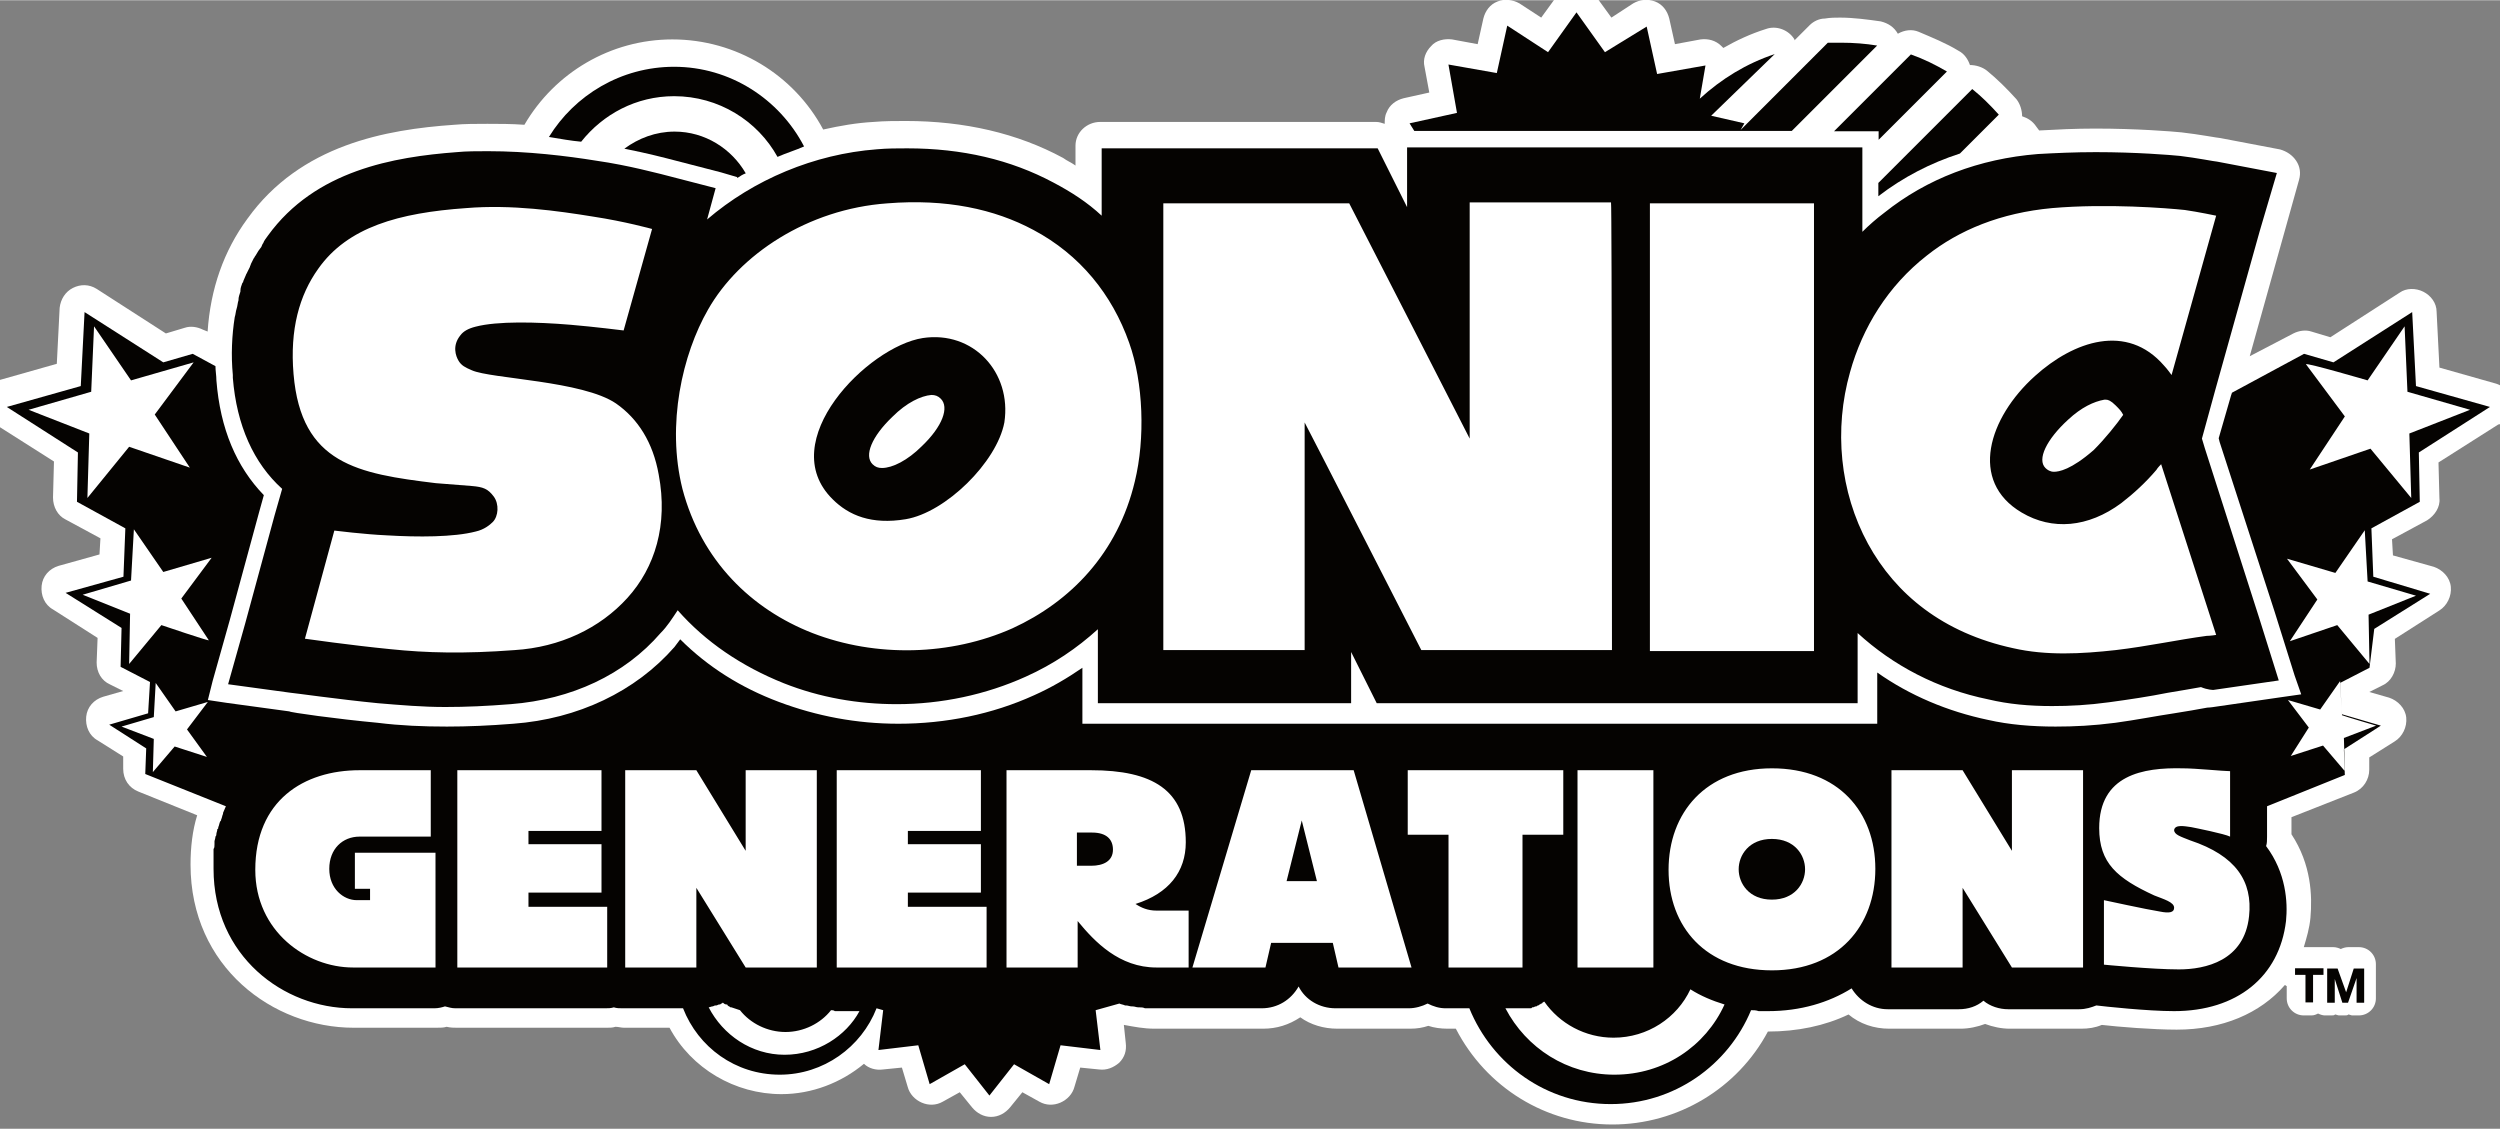
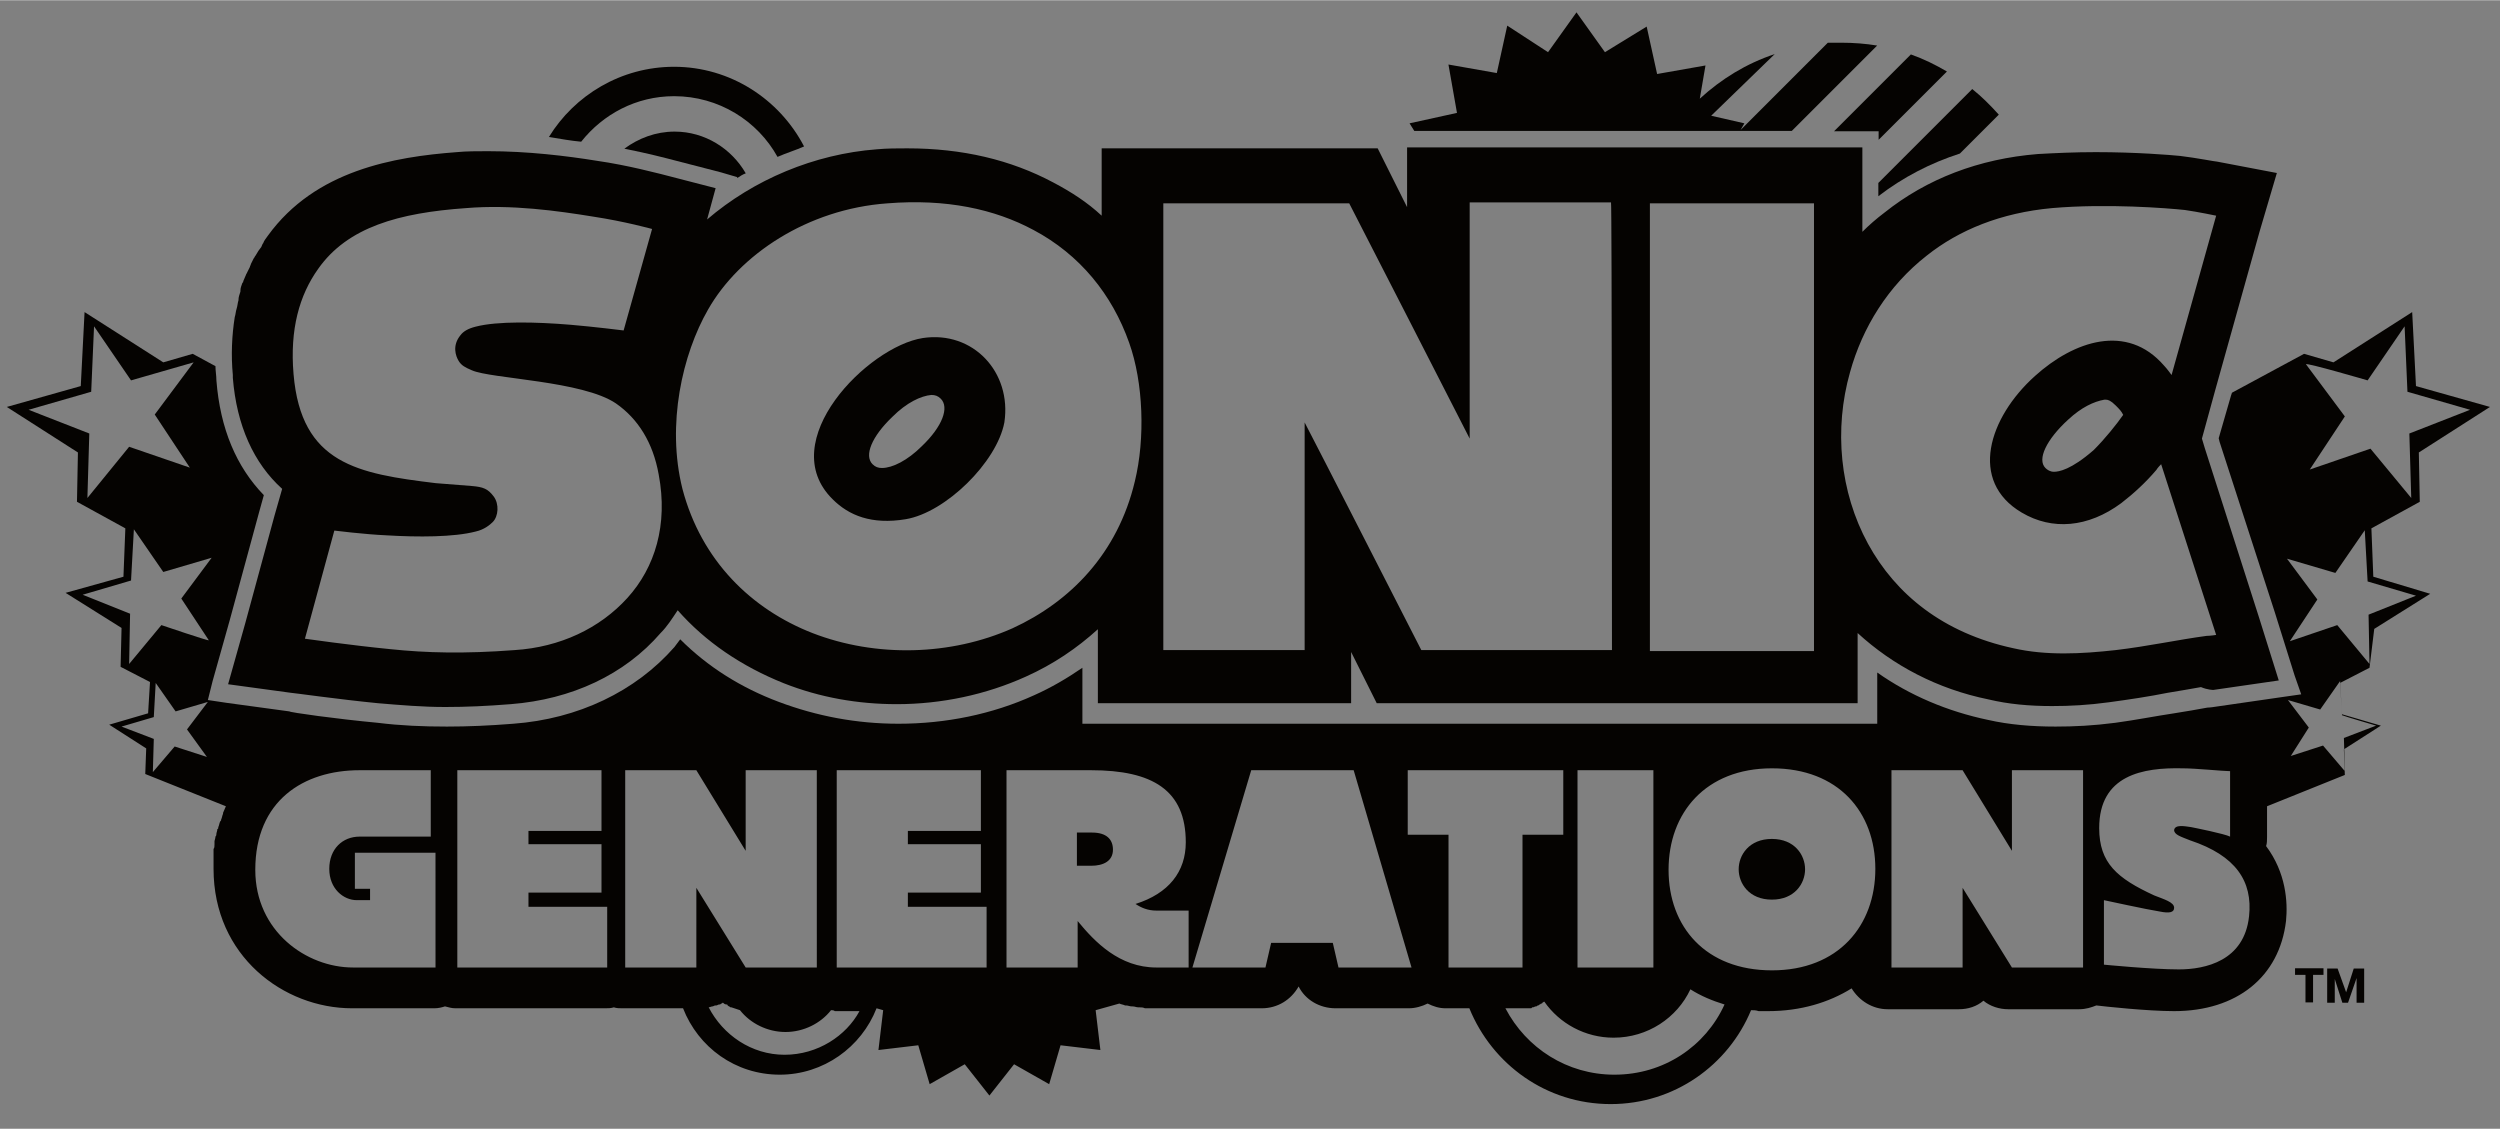
<svg xmlns="http://www.w3.org/2000/svg" xmlns:xlink="http://www.w3.org/1999/xlink" id="svg6181" viewBox="0 0 500 225.7" width="2500" height="1129">
  <rect x="0" y="0" width="500" height="225.7" fill="#808080" stroke="none" />
  <style>.st0{clip-path:url(#SVGID_2_)}.st1{fill:#fff}.st2{fill:#050301}</style>
  <g id="layer1" transform="translate(-43.808 -458.164)">
    <g transform="matrix(1.897 0 0 -1.897 -628.236 1248.487)" id="g4175">
      <defs>
        <path id="SVGID_1_" d="M236.1 244.3h500v225.8h-500z" />
      </defs>
      <clipPath id="SVGID_2_">
        <use xlink:href="#SVGID_1_" overflow="visible" />
      </clipPath>
      <g id="g4177" class="st0">
        <g id="g4183" transform="translate(619.256 374.088)">
-           <path id="path4185" class="st1" d="M0 0c-.1 1-.9 1.8-1.8 2.1l-6 1.7-.3 5.9c0 .9-.6 1.7-1.4 2.1-.8.4-1.8.4-2.5-.1L-19.3 7l-2 .6c-.6.2-1.3.1-1.9-.2L-27.8 5l5.2 18.6c.2.7.1 1.4-.3 2s-1 1-1.7 1.2l-6.3 1.2c-.2 0-2.3.4-4.1.6-1 .1-4.7.4-9.1.4-2.1 0-4.1-.1-5.9-.2-.1.1-.2.3-.3.4-.4.6-.9.9-1.5 1.1 0 .6-.2 1.3-.6 1.8-1 1.1-2 2.1-3.1 3-.5.4-1.2.6-1.8.6-.2.6-.6 1.2-1.2 1.5-1.3.8-2.8 1.4-4.2 2-.7.3-1.5.2-2.2-.2-.4.7-1 1.1-1.8 1.3-1.4.2-2.9.4-4.3.4-.5 0-1 0-1.6-.1-.6 0-1.2-.3-1.6-.7l-1.6-1.6v.1c-.6 1-1.9 1.5-3 1.1-1.6-.5-3.1-1.2-4.5-2l-.2.2c-.6.6-1.4.8-2.2.7l-2.7-.5-.6 2.7c-.2.8-.7 1.5-1.5 1.8-.8.3-1.6.2-2.3-.2l-2.3-1.5-1.6 2.2c-.5.7-1.3 1.1-2.1 1.1s-1.6-.4-2.1-1.1l-1.6-2.2-2.3 1.5c-.7.4-1.6.5-2.3.2-.8-.3-1.3-1-1.5-1.8l-.6-2.7-2.7.5c-.8.1-1.7-.1-2.2-.7-.6-.6-.9-1.4-.7-2.2l.5-2.7-2.7-.6c-.8-.2-1.5-.7-1.8-1.5-.2-.4-.2-.8-.2-1.2-.3.1-.6.2-.9.2H-149c-1.4 0-2.6-1.1-2.6-2.5v-2.1c-.4.3-.9.5-1.3.8-4.8 2.6-10.4 3.9-16.6 3.9-1.1 0-2.2 0-3.4-.1-1.8-.1-3.5-.4-5.3-.8-3.1 5.8-9.2 9.5-15.9 9.5-6.5 0-12.4-3.5-15.6-9-1.4.1-2.7.1-3.9.1-1.2 0-2.4 0-3.5-.1-7.2-.5-16.2-2.1-21.8-9.9-2.5-3.4-3.9-7.4-4.2-11.9l-.5.2c-.6.3-1.3.4-1.9.2l-2-.6-7.3 4.7c-.8.5-1.7.5-2.5.1s-1.3-1.2-1.4-2.1l-.3-5.9-6-1.7c-1-.3-1.7-1.1-1.8-2.1-.1-1 .3-2 1.2-2.5l6.3-4-.1-3.8c0-1 .5-1.9 1.3-2.3l3.7-2-.1-1.7-4.3-1.2c-1-.3-1.7-1.1-1.8-2.1-.1-1 .3-2 1.2-2.5l4.7-3-.1-2.6c0-1 .5-1.9 1.4-2.3l1.4-.7-2.1-.6c-1-.3-1.7-1.1-1.8-2.1-.1-1 .3-2 1.2-2.5l2.7-1.7v-1.3c0-1.1.6-2 1.6-2.4l6.2-2.5c-.5-1.6-.7-3.4-.7-5.2 0-10.8 8.7-17.2 17.2-17.2h8.7c.4 0 .8 0 1.1.1.4-.1.8-.1 1.1-.1h15.8c.3 0 .6 0 .9.1.3 0 .6-.1.9-.1h4.8c2.3-4.3 6.9-7 11.8-7 3.2 0 6.3 1.2 8.7 3.2.5-.5 1.3-.7 2-.6l2 .2.6-2c.2-.8.8-1.4 1.5-1.7.7-.3 1.5-.3 2.2.1l1.8 1 1.3-1.6c.5-.6 1.2-1 2-1s1.5.4 2 1l1.3 1.6 1.8-1c.7-.4 1.5-.4 2.2-.1.7.3 1.3.9 1.5 1.7l.6 2 2-.2c.8-.1 1.5.2 2.1.7.6.6.8 1.3.7 2.1l-.2 1.9c1.1-.2 2.1-.4 3.2-.4h11.5c1.4 0 2.7.4 3.9 1.2 1.1-.8 2.5-1.2 3.9-1.2h7.7c.7 0 1.3.1 1.9.3.6-.2 1.3-.3 2-.3h.9C-108.3-72.1-102-76-95-76c6.9 0 13.2 3.8 16.4 9.8 3.1 0 6 .6 8.5 1.8 1.2-1 2.7-1.5 4.3-1.5h7.5c.9 0 1.8.2 2.6.5.8-.3 1.7-.5 2.6-.5h7.5c.8 0 1.5.1 2.2.4 1.7-.2 5.4-.5 7.9-.5 4.8 0 8.8 1.7 11.4 4.7.1 0 .1-.1.2-.1v-1.3c0-1 .8-1.8 1.8-1.8h.8c.3 0 .5.1.7.2.2-.1.5-.2.7-.2h.7c.2 0 .3 0 .4.1.1 0 .3-.1.4-.1h.6c.2 0 .3 0 .4.1.1 0 .3-.1.4-.1h.7c1 0 1.8.8 1.8 1.8v3.6c0 1-.8 1.8-1.8 1.8h-1.1c-.3 0-.6-.1-.8-.2-.2.1-.5.2-.8.2h-3.1c.3 1 .6 2 .7 3.1.2 2.3.1 5.6-2 8.8v1.8l6.6 2.6c1 .4 1.6 1.4 1.6 2.4v1.3l2.7 1.7c.8.5 1.3 1.5 1.2 2.5-.1 1-.9 1.8-1.8 2.1l-2.1.6 1.4.7c.9.4 1.4 1.4 1.4 2.3l-.1 2.6 4.7 3c.8.5 1.3 1.5 1.2 2.5-.1 1-.9 1.8-1.8 2.1l-4.3 1.2-.1 1.7 3.7 2c.8.5 1.4 1.4 1.3 2.3l-.1 3.8 6.3 4C-.3-2 .1-1 0 0" />
-         </g>
+           </g>
        <g id="g4187" transform="translate(489.91 323.743)">
-           <path id="path4189" class="st2" d="M0 0h3.2L1.6 6.4 0 0z" />
-         </g>
+           </g>
        <g id="g4191" transform="translate(469.405 328.867)">
          <path id="path4193" class="st2" d="M0 0h-1.6v-3.5h1.5c1.3 0 2.3.5 2.3 1.7C2.2-.7 1.5 0 0 0" />
        </g>
        <g id="g4195" transform="translate(541.075 328.196)">
          <path id="path4197" class="st2" d="M0 0c-2.4 0-3.5-1.7-3.5-3.2S-2.4-6.4 0-6.4s3.5 1.7 3.5 3.2S2.4 0 0 0" />
        </g>
        <g id="g4199" transform="translate(552.3 395.956)">
          <path id="path4201" class="st2" d="M0 0c2.6 2 5.5 3.5 8.6 4.5l4.1 4.1c-.9 1-1.8 1.9-2.8 2.7L0 1.4V0z" />
        </g>
        <g id="g4203" transform="translate(501.722 396.468)">
          <path id="path4205" class="st2" d="M0 0l-.3-.2.6-.5L0 0z" />
        </g>
        <g id="g4207" transform="translate(548.375 412.141)">
          <path id="path4209" class="st2" d="M0 0h-1.4l-9.2-9.2.4.7-3.5.8L-7-1.2c-3-1-5.6-2.6-7.9-4.7l.6 3.5-5.1-.9-1.1 5-4.4-2.7-3 4.2-3-4.2-4.3 2.8-1.1-5-5.1.9.9-5.1-5-1.1.5-.8h39.8l9 9C2.6-.1 1.3 0 0 0" />
        </g>
        <g id="g4211" transform="translate(559.53 409.106)">
          <path id="path4213" class="st2" d="M0 0c-1.2.7-2.4 1.3-3.8 1.8l-8.1-8.1h4.7v-.9L0 0z" />
        </g>
        <g id="g4215" transform="translate(415.54 401.703)">
          <path id="path4217" class="st2" d="M0 0c2.3 2.9 5.8 4.8 9.8 4.8 4.7 0 8.8-2.6 10.9-6.4.9.4 1.9.7 2.8 1.1-2.6 5-7.8 8.4-13.7 8.4C4.2 7.9-.7 4.9-3.4.5-2.2.3-1.1.1 0 0" />
        </g>
        <g id="g4219" transform="translate(424.492 399.969)">
          <path id="path4221" class="st2" d="M0 0l5.8-1.5L7.5-2v-.1c.3.2.6.4.9.5C6.9 1 4.1 2.8.9 2.8c-2 0-3.8-.7-5.3-1.8C-1.9.5 0 0 0 0" />
        </g>
        <g id="g4223" transform="translate(451.456 369.604)">
          <path id="path4225" class="st2" d="M0 0c-1.5-1.5-3.1-2.3-4.2-2.3-.4 0-.7.1-1 .4-.9.9-.1 2.9 2.1 5 1.5 1.5 3 2.2 4.1 2.3.4 0 .7-.1 1-.4.9-.9.2-2.9-2-5m.1 11.4c-5.8-.9-15.7-10.9-9.5-17 1.7-1.7 4.1-2.7 7.7-2.1 4.2.7 9.6 6 10.4 10.2.8 5.3-3.3 9.7-8.6 8.9" />
        </g>
        <g id="g4227" transform="translate(578.115 372.904)">
          <path id="path4229" class="st2" d="M0 0c-.7-1-1.9-2.5-3.1-3.7C-5.5-5.8-6.8-6-7.3-6c-.4 0-.7.2-.9.4-.9.9.1 3 2.4 5.1C-4.4.8-3.1 1.4-2 1.6h.2c.2 0 .5-.1 1-.6.4-.4.6-.6.8-1m5.1 4.2s-.5.7-.8 1C.4 9.7-5.2 7.8-9.3 4.1c-4.9-4.4-7-11.1-1.4-14.4 3.2-1.9 7-1.6 10.5 1 1.3 1 2.6 2.2 3.7 3.5.1.2.5.6.5.6l5.8-18s-.6-.1-1-.1c-3-.4-6.2-1.1-9.6-1.5-3.6-.4-7.3-.6-10.8.2-7.4 1.6-12.4 5.7-15.3 11-3 5.5-3.6 12.1-1.9 18.1 1.3 4.7 4 9.1 8.1 12.3 3.4 2.7 7.8 4.5 13.2 5 5.8.5 12.1 0 14-.2 1.4-.2 3.3-.6 3.3-.6L5.1 4.2zm-37.7-29.1h-17.3v47.2h17.3v-47.2zm-21.3.1H-74S-85.5-2.3-86.3-.8v-24h-14.9v47.1h19.6S-69.7-.9-68.9-2.5v24.9H-54c.1 0 .1-47.2.1-47.2zM-104.2-7c-1.8-7.6-6.8-12.7-12.9-15.5-6.5-2.9-14.4-3.1-21.1-.5-6.4 2.5-11.7 7.6-13.7 15.2-1.7 6.8 0 14.2 2.7 18.9 3.3 5.8 10.5 10.6 18.9 11.2 6.2.5 11.3-.6 15.4-2.8 4.9-2.6 8.3-6.8 10.1-11.9 1.5-4.2 1.7-10.1.6-14.6m-53.5-12.3c-2.9-3.2-7.1-5.2-11.9-5.5-5.3-.4-9.3-.3-13.1.1-4.1.4-9 1.1-9 1.1l3.1 11.4s3.2-.4 5.5-.5c3.3-.2 7.1-.2 9.4.4.9.2 1.5.7 1.8 1 .6.6.7 1.9.1 2.7-.6.8-1.1 1-2.3 1.1-1.2.1-2.6.2-3.8.3-8.2 1-14.2 2-15 11.5-.4 4.7.6 8.3 2.6 11.1 3.1 4.4 8.5 5.9 15.6 6.4 4.8.4 9.7-.3 13.4-.9 3.3-.5 6.2-1.3 6.2-1.3l-3-10.7s-3.2.4-5.6.6c-3.6.3-7.7.4-10-.2-.8-.2-1.3-.5-1.6-.9-.9-1.1-.5-2.2-.2-2.7s.7-.7 1.4-1c2-.9 11.7-1.1 15.2-3.5 2.3-1.6 3.9-4.1 4.5-7.5 1-5.3-.4-9.8-3.3-13M16.2 25.5l-6.3 1.2c-.2 0-2.2.4-3.9.6-1 .1-4.6.4-8.9.4-2.2 0-4.3-.1-6.1-.2-6.2-.5-11.7-2.6-16.2-6.2-.8-.6-1.6-1.3-2.3-2v8.9h-48V21.9l-1.5 3-1.6 3.2h-29.1V21c-1.5 1.4-3.2 2.5-5.1 3.5-4.5 2.4-9.6 3.6-15.4 3.6-1 0-2.1 0-3.2-.1-6.6-.5-13-3.2-17.9-7.4l.9 3.3-5.8 1.5c-.1 0-3.3.9-6.8 1.4-3.1.5-7.2 1-11.4 1-1.1 0-2.3 0-3.3-.1-6.6-.5-14.9-1.9-19.9-8.8-.2-.3-.4-.5-.5-.8-.1-.1-.1-.2-.2-.4-.1-.1-.2-.3-.3-.4-.1-.2-.2-.3-.3-.5-.1-.1-.1-.2-.2-.3l-.3-.6c0-.1-.1-.2-.1-.3l-.3-.6c0-.1-.1-.1-.1-.2-.1-.2-.2-.5-.3-.7 0-.1 0-.1-.1-.2-.1-.3-.2-.5-.2-.8V13c-.1-.3-.2-.6-.2-.8v-.1c-.1-.3-.1-.6-.2-.9-.1-.3-.1-.6-.2-.9-.3-1.9-.4-4-.2-6.1v-.3c.4-5 2.2-9 5.2-11.7l-.8-2.8L-198-22l-1.8-6.4 6.6-.9c.2 0 5.1-.7 9.2-1.1 2.4-.2 4.7-.4 7.1-.4 2.2 0 4.4.1 6.9.3 6.4.5 12 3.1 15.8 7.5.7.7 1.2 1.5 1.8 2.4 2.9-3.3 6.7-5.9 11.2-7.7 3.8-1.5 7.8-2.2 11.9-2.2 4.7 0 9.4 1 13.6 2.9 2.9 1.3 5.4 3 7.6 5V-30.4H-81.4v5.4l1.1-2.2 1.6-3.2H-28v7.4c3.7-3.4 8.4-5.9 13.8-7 2.1-.5 4.3-.7 6.7-.7 1.9 0 3.8.1 6 .4 2.2.3 4.2.6 6.2 1 1.2.2 2.4.4 3.5.6.7-.3 1.3-.3 1.3-.3l6.9 1-2.1 6.7L8.6-3.5l-.3 1 1.4 5.1 4.7 16.8 1.8 6.1z" />
        </g>
        <g id="g4231" transform="translate(604.083 346.64)">
          <path id="path4233" class="st2" d="M0 0l-3.4 4.1-5-1.7 2.9 4.4-3.2 4.3 5.1-1.5 3.1 4.5.3-5.4 5.1-1.5-5-2L0 0zm.7-6.5l-3.4-1.3.1-3.5-2.3 2.7-3.4-1.1 1.9 3-2.2 2.9 3.4-1 2.1 3 .2-3.6C-2.7-5.5.7-6.5.7-6.5zm-.9 36.4l3.9 5.7.3-6.9 6.6-1.9-6.4-2.5.2-6.8-4.3 5.2-6.4-2.2 3.7 5.6-4.1 5.5c0 .2 6.5-1.7 6.5-1.7zm-12.5-56.5c-.5-4.7-4.6-5.6-7.4-5.6-2.8 0-7.9.5-7.9.5v6.8s4.6-1 5.9-1.2c1-.2 1.5-.1 1.5.4 0 .6-1.1.9-2.1 1.3-3.9 1.8-5.8 3.4-5.8 7.1 0 5.6 4.6 6.4 8.8 6.3 1.4 0 4.3-.3 5-.3v-6.9c-.6.3-3.6.9-4.1 1-.7.1-1.7.3-1.8-.3 0-.5.7-.7 1.7-1.1 4.8-1.6 6.6-4.3 6.2-8M-30.2-32h-7.5l-5.2 8.4V-32h-7.5v20.8h7.5l5.2-8.5v8.5h7.5V-32zm-32.8-.3c-7 0-10.9 4.6-10.9 10.6S-70-11-63-11s10.9-4.6 10.9-10.6S-56-32.3-63-32.3m-16.6-11c-5 0-9.3 2.8-11.5 7H-88.5c.1 0 .2 0 .2.1h.1c.1 0 .2.1.3.1.1 0 .1 0 .2.1.1 0 .1 0 .2.1.1 0 .1.1.2.1 0 0 .1 0 .1.1.1 0 .1.1.2.1 1.6-2.3 4.3-3.8 7.3-3.8 3.6 0 6.7 2.1 8.1 5.1 1.1-.7 2.3-1.2 3.6-1.6-2-4.4-6.4-7.4-11.6-7.4M-97.1-32v14h-4.3v6.8H-85V-18h-4.3v-14h-7.8zm-11.6 0l-.6 2.6h-6.5l-.6-2.6h-7.7l6.2 20.8h10.8L-101-32h-7.7zm25.2 20.8h8V-32h-8v20.8zm-41-20.8h-3.4c-3.9 0-6.5 2.7-8.3 4.9V-32h-7.5v20.8h8.9c6.5 0 10-2.1 10-7.6 0-3.1-1.8-5.4-5.3-6.5.6-.4 1.3-.7 2.2-.7h3.4v-6zm-21.3 0h-15.8v20.8h15.2v-6.4h-7.7V-19h7.7v-5.1h-7.7v-1.5h8.3V-32zm-21.3-9.2c-3.5 0-6.5 2.1-8 5 .1 0 .3.1.4.1.1 0 .2.1.3.1h.1c.1 0 .2.1.3.1h.1c.1.1.2.1.3.2.1-.1.2-.2.4-.2 0 0 .1 0 .1-.1.1-.1.2-.1.3-.2h.1l.9-.3c1.1-1.4 2.9-2.3 4.8-2.3s3.7.9 4.8 2.3c.1 0 .3 0 .4-.1h2.6c-1.4-2.6-4.4-4.6-7.9-4.6m-9.3 9.2h-7.5v20.8h7.5l5.2-8.5v8.5h7.5V-32h-7.5l-5.2 8.4V-32zm-9.4 0h-15.8v20.8h15.2v-6.4h-7.7V-19h7.7v-5.1h-7.7v-1.5h8.3V-32zm-18.1 0h-8.7c-4.9 0-10.3 3.8-10.3 10.3 0 7.3 5.1 10.5 11 10.5h7.5v-7h-7.5c-1.8 0-3.2-1.3-3.2-3.4 0-2.1 1.5-3.3 2.9-3.3h1.4v1.2h-1.6v3.8h8.5V-32zm-28.9 36.1l-3.4-4.1.1 5.3-5 2 5.1 1.5.3 5.4 3.1-4.5 5.1 1.5-3.2-4.3 2.9-4.4c0-.1-5 1.6-5 1.6zm4.8-13.9l-3.4 1.1-2.3-2.7.1 3.5-3.4 1.3 3.4 1 .2 3.6 2.1-3 3.4 1-2.2-2.9 2.1-2.9zm-12.6 27.3l.2 6.8-6.4 2.5 6.6 1.9.3 6.9 3.9-5.7 6.6 1.9-4.1-5.5 3.7-5.6-6.4 2.2-4.4-5.4zM.4 9.2l-.2 5.1 5.1 2.8-.1 5.2 7.5 4.8-7.8 2.2-.4 7.8-8.3-5.3-3.1.9-7.6-4.1-.1-.3-1.3-4.5.1-.4L-10 5.5l2.1-6.7.7-2-2.1-.3-6.9-1s-.6-.1-.9-.1c-1.1-.2-2.2-.4-3.5-.6-2-.3-4-.7-6.2-1-2.3-.3-4.3-.4-6.3-.4-2.5 0-4.9.2-7.1.7-4.3.9-8.3 2.6-11.7 5v-5.4H-135.7V-.4c-1.6-1.1-3.3-2.1-5.1-2.9-4.4-2-9.3-3-14.3-3-4.4 0-8.6.8-12.6 2.3-4 1.5-7.5 3.7-10.4 6.6-.2-.3-.4-.5-.6-.8-4.1-4.7-10.2-7.6-17-8.1-2.5-.2-4.8-.3-7-.3-2.5 0-4.9.1-7.3.4-4.3.4-9.3 1.1-9.3 1.2l-6.6.9-2 .3.5 2 1.8 6.4 3.1 11.4.5 1.8c-2.9 3-4.6 7-5 12.1 0 .5-.1 1-.1 1.5l-2.4 1.3-3.1-.9-8.3 5.3-.4-7.8-7.8-2.2 7.5-4.8-.1-5.2 5.1-2.8-.2-5.1-6.1-1.7 5.9-3.7-.1-4.1 3.1-1.6-.2-3.3-4.1-1.2 3.9-2.5-.1-2.7 8.5-3.4c-.1-.2-.2-.5-.3-.7v-.1c-.1-.2-.1-.4-.2-.6 0-.1 0-.1-.1-.2-.1-.2-.1-.4-.2-.6 0-.1 0-.2-.1-.2 0-.2-.1-.4-.1-.5 0-.1 0-.2-.1-.3 0-.2-.1-.4-.1-.5v-.3c0-.2 0-.4-.1-.5v-.3-.6-.3-.9c0-9.2 7.4-14.7 14.6-14.7h8.7c.4 0 .8.1 1.1.2.4-.1.7-.2 1.1-.2h15.8c.3 0 .6 0 .9.1.3-.1.6-.1.9-.1h6.4c1.6-4.1 5.5-7 10.2-7 4.6 0 8.6 2.9 10.2 7l.7-.2-.5-4.2 4.2.5 1.2-4.1 3.7 2.1 2.6-3.3 2.6 3.3 3.7-2.1 1.2 4.1 4.2-.5-.5 4.2 2.5.7c.2-.1.4-.1.6-.2h.1c.2 0 .4-.1.6-.1h.1c.2 0 .4-.1.6-.1h.1c.2 0 .4 0 .6-.1h12.3c1.7 0 3.1.9 3.9 2.3.7-1.4 2.2-2.3 3.9-2.3h7.7c.7 0 1.4.2 2 .5.6-.3 1.2-.5 1.9-.5h2.5c2.4-5.9 8.1-10.1 14.9-10.1 6.7 0 12.4 4.1 14.8 9.9.3 0 .5 0 .8-.1h1c3.4 0 6.4.9 8.8 2.4.8-1.3 2.2-2.2 3.8-2.2h7.5c1 0 1.9.3 2.6.9.7-.6 1.7-.9 2.6-.9h7.5c.7 0 1.3.2 1.8.4.8-.1 5.4-.6 8.2-.6 6.6 0 11.1 3.6 11.8 9.5.2 2 0 5.1-2.1 7.9.1.3.1.6.1 1v3.2l8.2 3.3-.1 2.7 3.9 2.5-4.1 1.2-.2 3.3L0-.4l.5 4.1 5.9 3.7-6 1.8z" />
        </g>
        <g id="g4235" transform="translate(597.332 313.862)">
          <path id="path4237" class="st2" d="M0 0h-1.1v.7h3V0H.8v-2.9H0V0z" />
        </g>
        <g id="g4239" transform="translate(599.62 314.528)">
          <path id="path4241" class="st2" d="M0 0h1.1L2-2.5 2.8 0h1.1v-3.6h-.8V-1l-.9-2.6h-.6L.8-1.1v-2.5H0V0z" />
        </g>
      </g>
    </g>
  </g>
</svg>